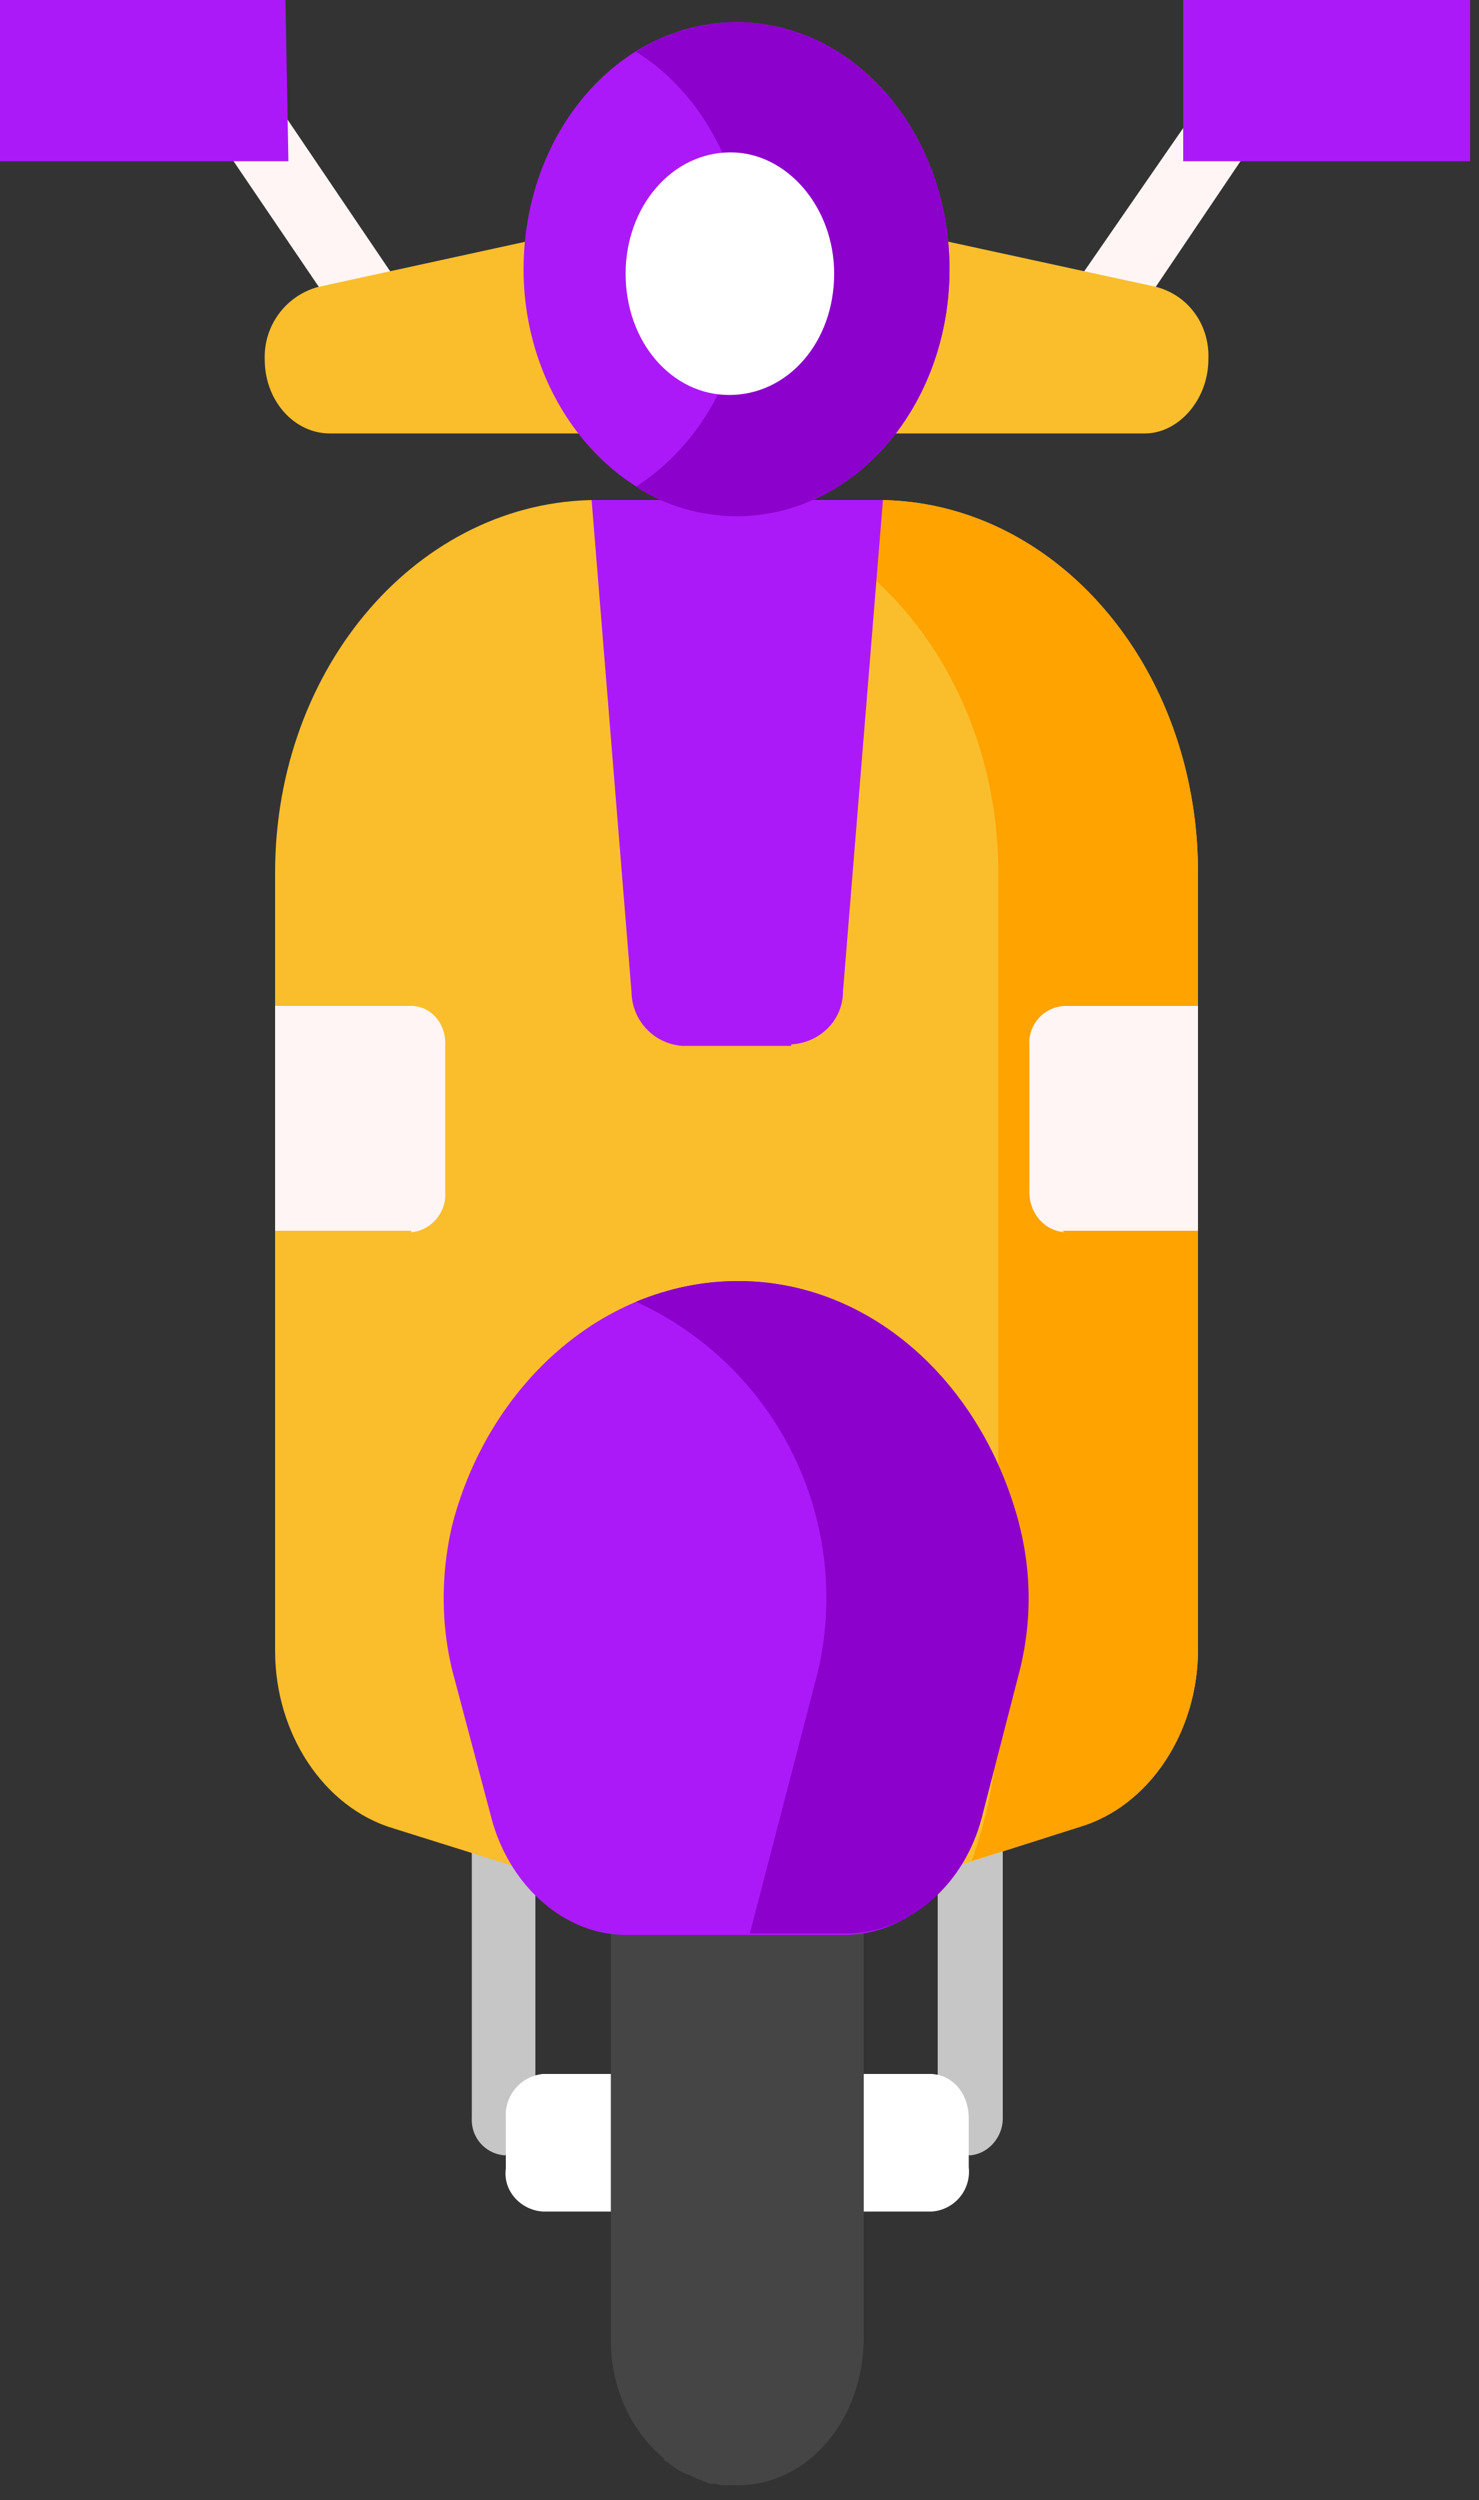
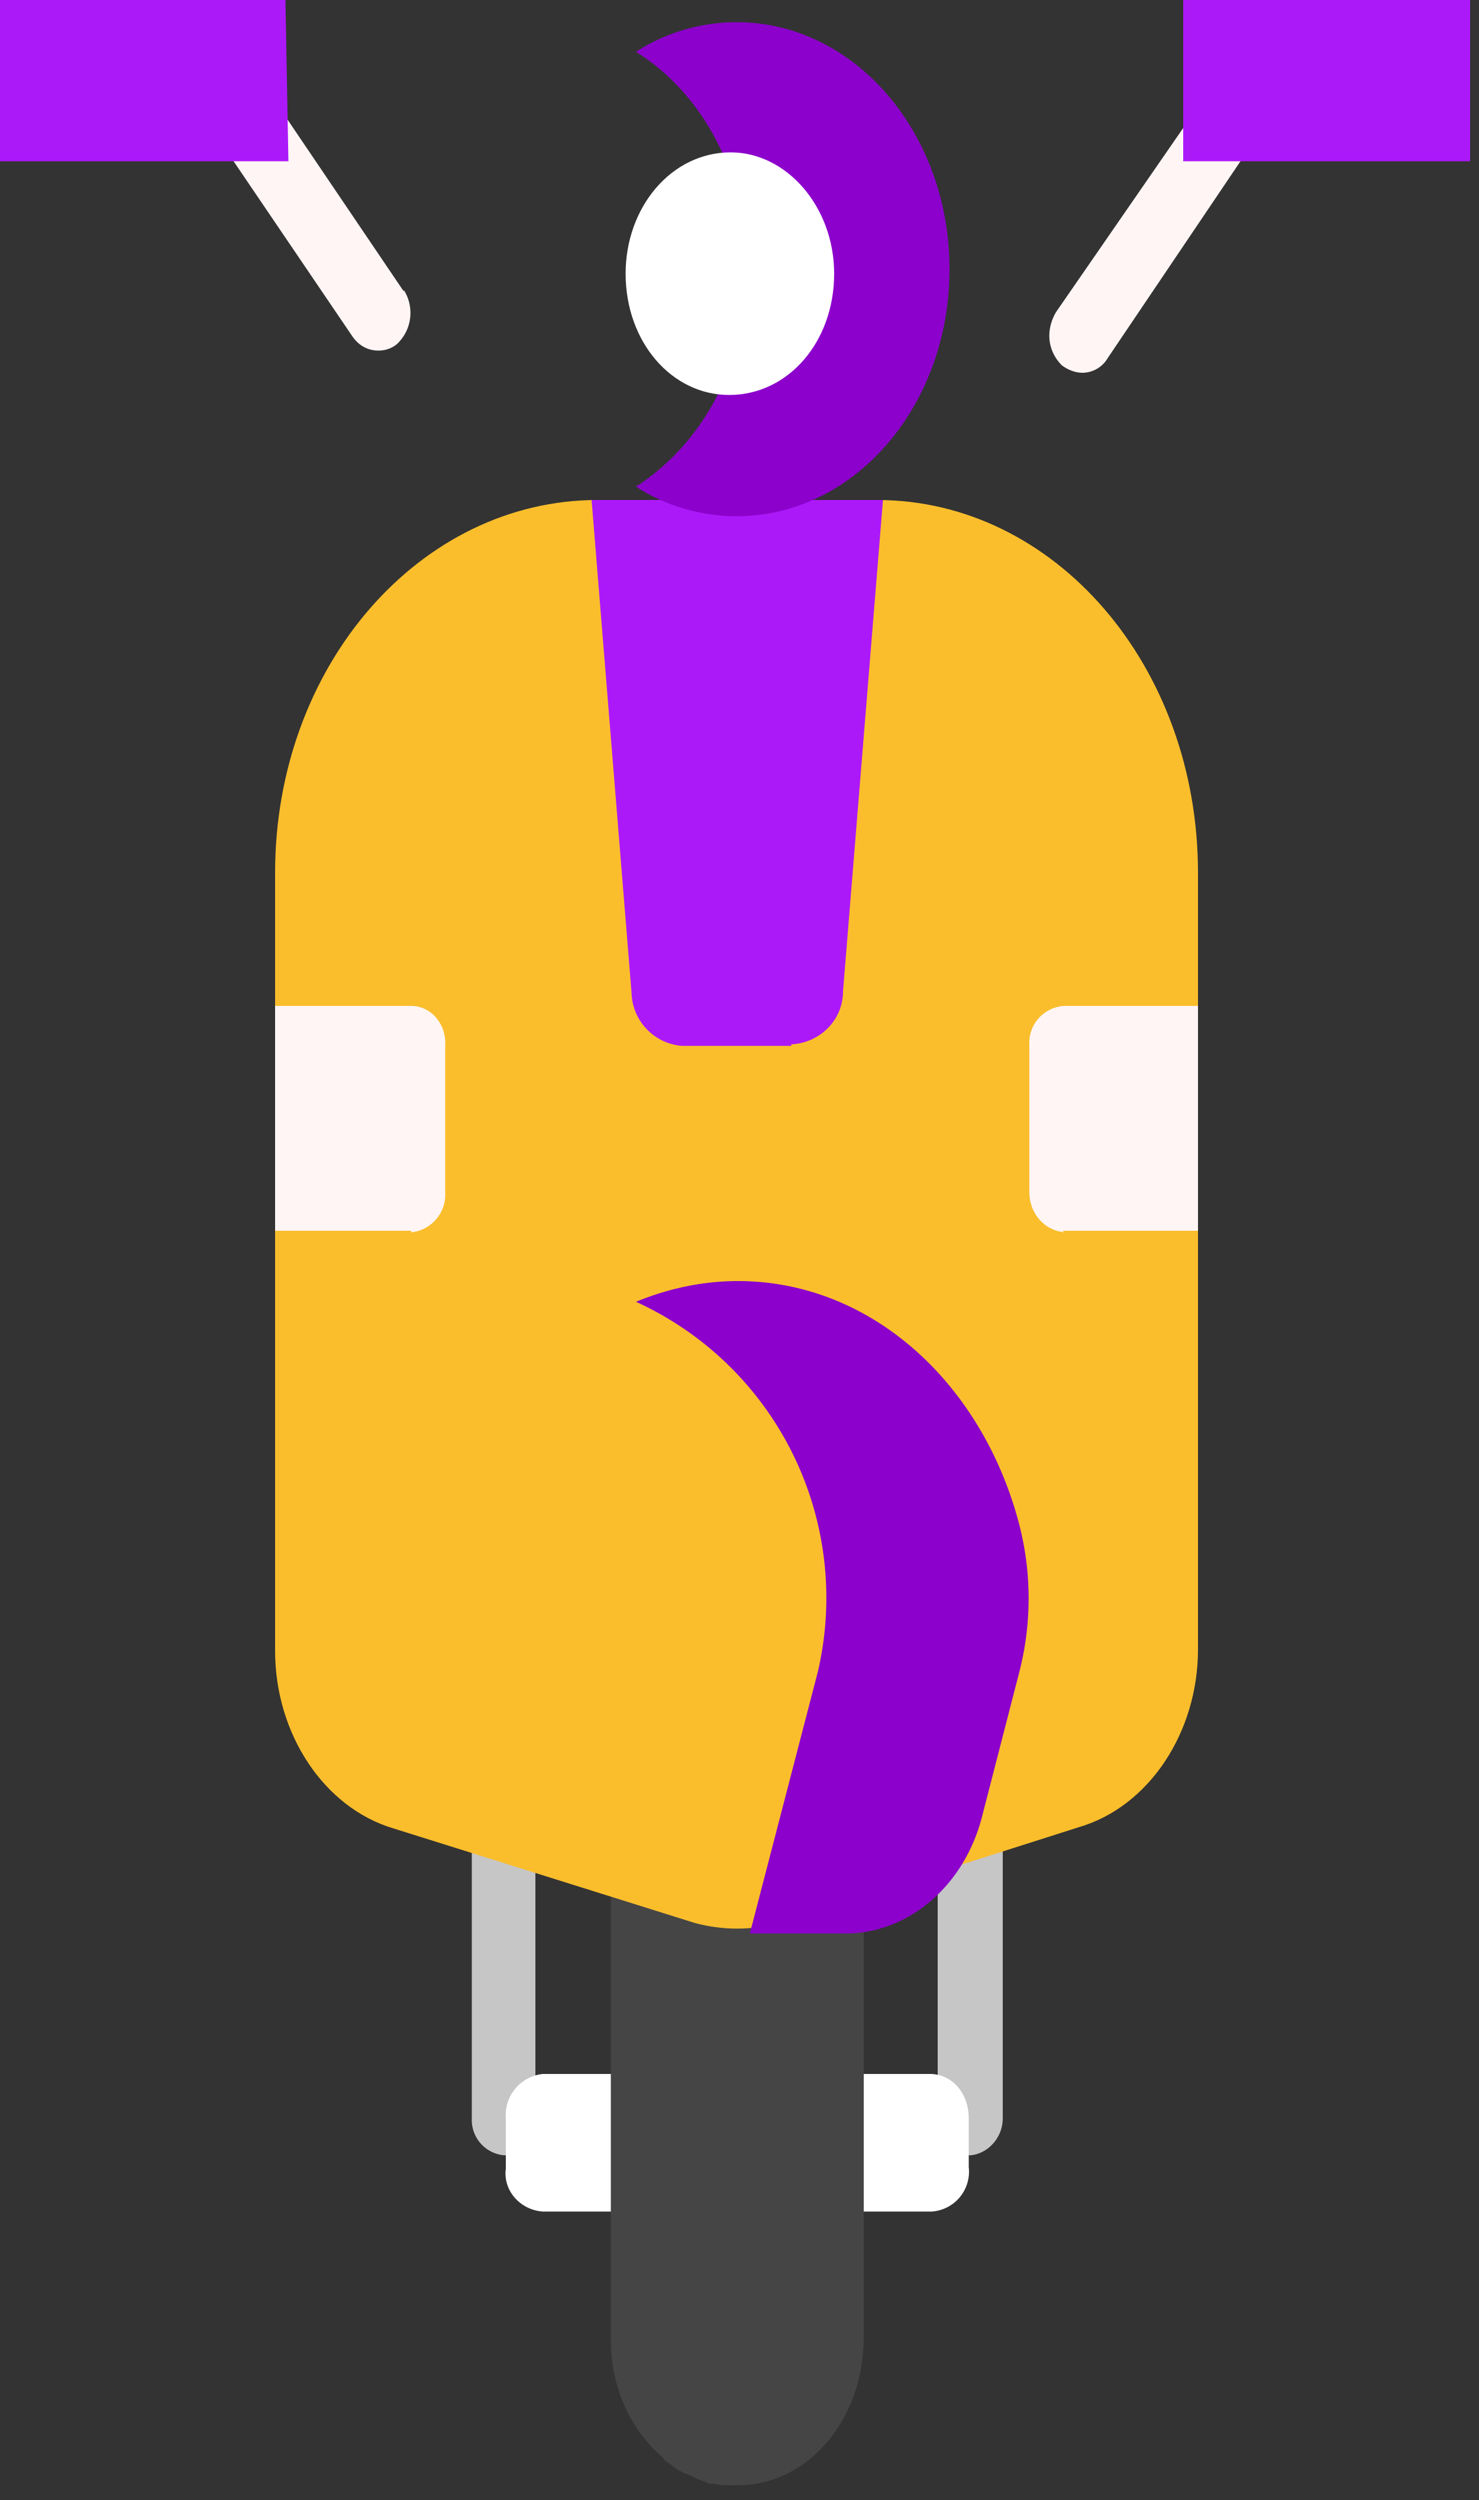
<svg xmlns="http://www.w3.org/2000/svg" version="1.1" id="Layer_1" x="0" y="0" width="100" height="169" xml:space="preserve">
  <rect width="100%" height="100%" fill="#333333" stroke="none" />
  <path fill="#C6C6C6" d="M65.6 145.7a2.4 2.4 0 0 1-2.2-2.5v-18.4a2.2 2.2 0 1 1 4.4 0v18.4c0 1.3-1 2.4-2.2 2.5zm-31.5 0a2.4 2.4 0 0 1-2.2-2.5v-18.4a2.2 2.2 0 1 1 4.3 0v18.4c.1 1.3-.8 2.4-2.1 2.5z" />
  <path fill="#FFF" d="M63 140.2H36.7a2.8 2.8 0 0 0-2.5 3v3.4c-.2 1.5 1 2.8 2.5 2.9H63a2.7 2.7 0 0 0 2.5-3v-3.3c0-1.6-1-2.9-2.5-3z" />
  <path fill="#454545" d="M44.8 121h-3.5v37.2c0 3 1.2 6 3.6 8v.1l.3.2.4.3.3.2.4.2.3.1.6.3.3.1.5.2h.3l.5.1h1.1c4.7 0 8.5-4.4 8.5-10v-37H44.8z" />
  <path fill="#FABE2C" d="M73 123.5 52.6 130c-1.8.5-3.7.5-5.6 0l-20.4-6.4c-4.7-1.4-8-6.4-8-12V59c0-14 9.8-25.2 21.8-25.2h18.9C71.3 33.8 81 45 81 59v52.5c0 5.6-3.3 10.6-8 12z" />
-   <path fill="#FFA300" d="M59.3 33.8H45.7c12 0 21.8 11.3 21.8 25.2v55.3a31 31 0 0 1-1.8 11.5l7.3-2.3c4.7-1.4 8-6.4 8-12V59c0-14-9.7-25.2-21.7-25.2z" />
-   <path fill="#AC19F9" d="M68.9 103c-2.5-9.5-10-16.4-19-16.4S33.1 93.5 30.6 103c-.8 3.3-.8 6.8 0 10l2.6 9.8c1.2 4.7 5 8 9.1 8h14.8c4.2 0 7.9-3.3 9.1-8l2.6-9.7a20 20 0 0 0 0-10.1z" />
  <path fill="#8C02CC" d="M68.9 103c-2.5-9.5-10-16.4-19-16.4-2.4 0-4.7.5-6.9 1.4a22 22 0 0 1 12.3 25l-4.6 17.7h6.5c4.2 0 8-3.2 9.2-7.9l2.5-9.7a20 20 0 0 0 0-10.1z" />
  <path fill="#AC19F9" d="M53.5 70.7h-7.4a3.7 3.7 0 0 1-3.4-3.6L40 33.8h19.7L57 67c0 2-1.6 3.5-3.5 3.6z" />
  <path fill="#FFF5F5" d="M27.8 83.2h-9.2V68h9.2c1.4 0 2.4 1.3 2.3 2.7v9.9c.1 1.4-1 2.6-2.3 2.7zm44 0H81V68H72a2.5 2.5 0 0 0-2.4 2.7v9.9c0 1.4 1 2.6 2.4 2.7zM83.7 3.3 71.4 21.1c-.7 1.2-.6 2.6.4 3.6.4.3.9.5 1.4.5a2 2 0 0 0 1.7-1L89 3.3h-5.5zM27.3 19.7 16 3l-5.5.1 13.3 19.6c.4.6 1 1 1.8 1 .5 0 1-.2 1.3-.5 1-1 1.1-2.5.4-3.6z" />
-   <path fill="#FABE2C" d="M77.4 29.3H22.3c-2.4 0-4.4-2.2-4.4-5a4.9 4.9 0 0 1 3.6-4.9l27.5-6c.5-.2 1-.2 1.6 0l27.6 6c2.2.6 3.6 2.6 3.5 4.9 0 2.7-2 5-4.3 5z" />
-   <path fill="#AC19F9" d="M49.8 34.9c8 0 14.4-7.5 14.4-16.7S57.8 1.5 49.8 1.5 35.4 9 35.4 18.2 42 34.9 49.8 34.9z" />
  <path fill="#8C02CC" d="M49.8 1.5c-2.4 0-4.8.7-6.8 2 4.5 2.8 7.5 8.3 7.5 14.7S47.5 30 43 32.9c2 1.3 4.4 2 6.8 2 8 0 14.4-7.5 14.4-16.7S57.8 1.5 49.8 1.5z" />
  <path fill="#FFF" d="M49.3 26.7c4 0 7.1-3.6 7.1-8.2 0-4.5-3.2-8.2-7-8.2-4 0-7.1 3.7-7.1 8.2 0 4.6 3.1 8.2 7 8.2z" />
  <path fill="#AC19F9" d="M19.4 0H0v10.9h19.5L19.3 0zm80 0H80v10.9h19.4V0z" />
</svg>